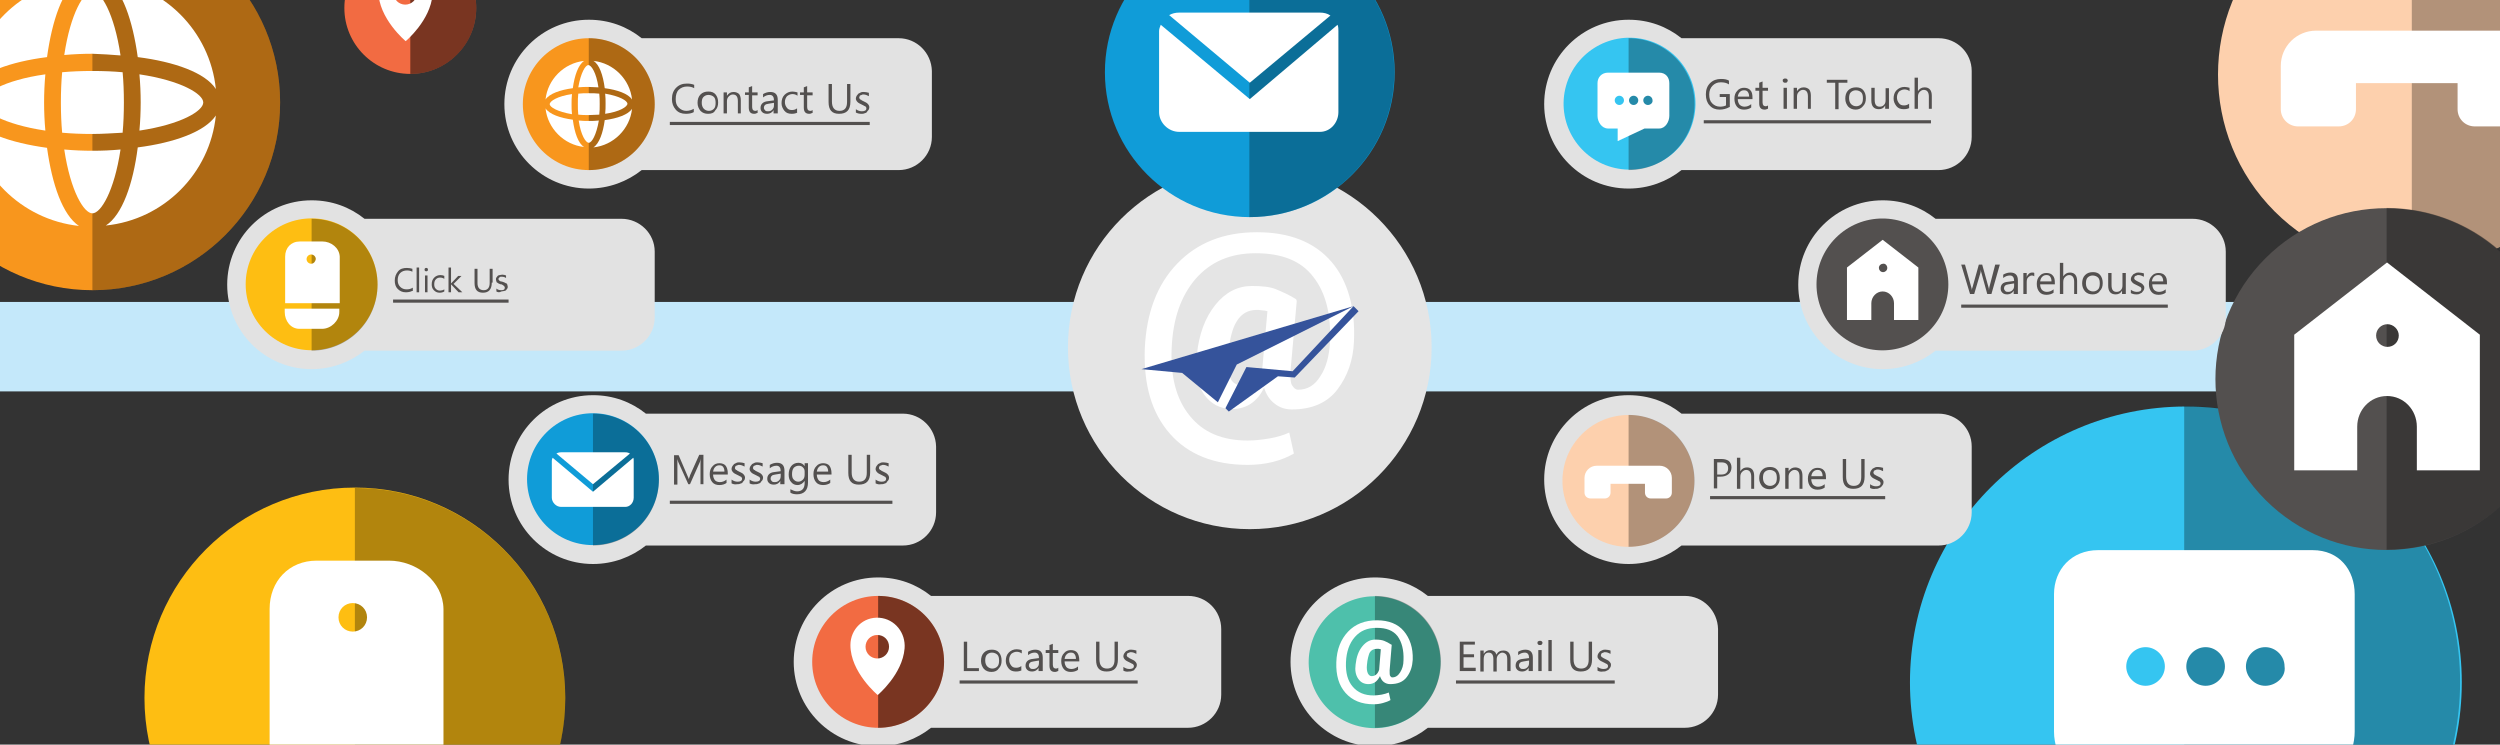
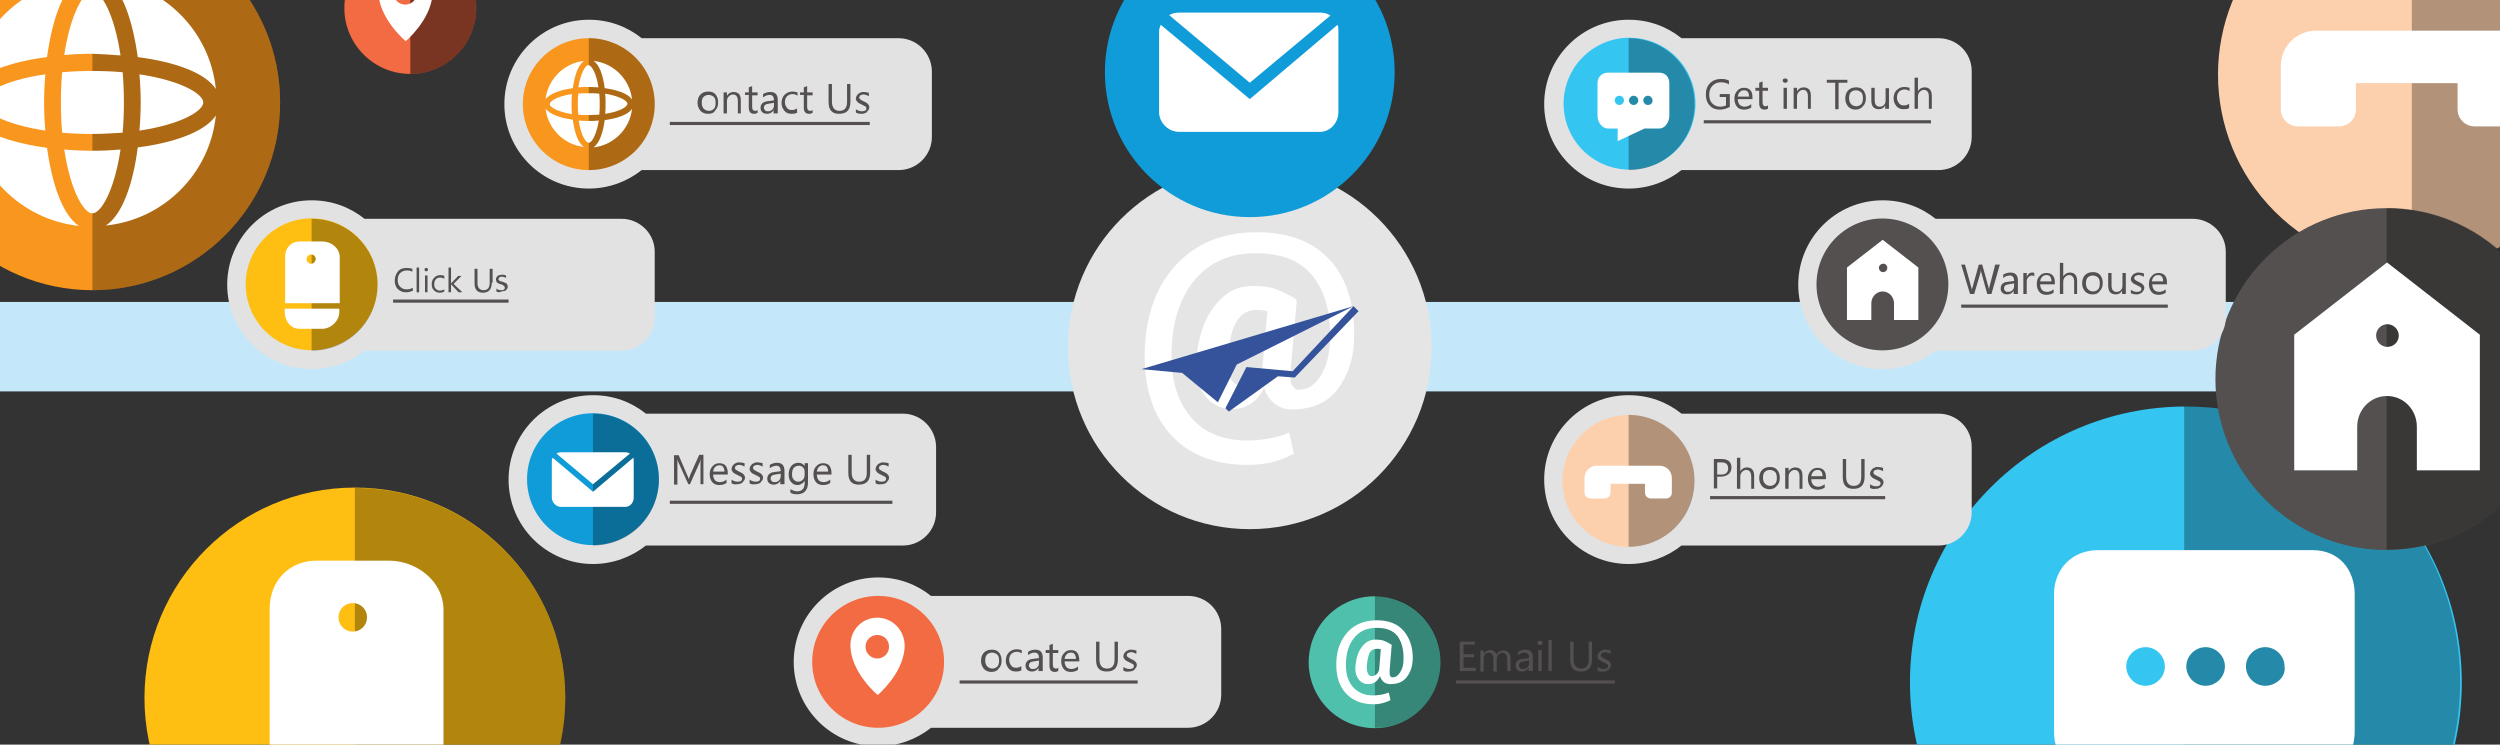
<svg xmlns="http://www.w3.org/2000/svg" version="1.1" id="Layer_1" x="0px" y="0px" viewBox="0 0 595.3 177.3" style="enable-background:new 0 0 595.3 177.3;" xml:space="preserve">
  <rect x="0" y="0" width="595.3" height="177.3" fill="#333333" stroke="none" />
  <style type="text/css">
	.st0{fill:#C4E8FA;}
	.st1{fill:#E5E5E5;}
	.st2{fill:#FFFFFF;}
	.st3{fill:#109CD8;}
	.st4{opacity:0.3;enable-background:new    ;}
	.st5{fill:#FEBE12;}
	.st6{fill:#FDD0AD;}
	.st7{fill:#F8961D;}
	.st8{fill:#35C5F1;}
	.st9{fill:#F26B42;}
	.st10{opacity:0.5;enable-background:new    ;}
	.st11{fill:#53504F;}
	.st12{fill:#35539B;}
	.st13{fill:#E2E2E2;}
	.st14{fill:none;stroke:#53504F;stroke-width:0.75;stroke-miterlimit:10;}
	.st15{fill:#4EC0AB;}
</style>
  <rect y="71.9" class="st0" width="597.3" height="21.3" />
  <g>
    <ellipse class="st1" cx="297.6" cy="82.7" rx="43.3" ry="43.3" />
    <path class="st2" d="M322.4,81.4c-0.2,4.4-1.5,8.1-3.9,11.3c-2.4,3.2-6.1,4.8-10.9,4.8c-1.6,0-3-0.5-4.1-1.4   c-1.2-0.9-2-2.2-2.5-3.8c-0.8,1.7-1.8,2.9-3.1,3.8c-1.2,0.8-2.7,1.3-4.4,1.3c-2.9,0-5.2-1.2-6.8-3.5c-1.6-2.3-2.2-5.5-1.7-9.4   c0.5-5,2-8.9,4.4-11.9s5.3-4.5,8.7-4.5c2.4,0,4.4,0.2,5.8,0.8s3.1,1.3,4.8,2.4l-0.1,0.2h0.2l-1.5,16.8c-0.1,1.7,0,2.9,0.4,3.5   s0.8,1,1.4,1c2.3,0,4-1.1,5.3-3.2c1.4-2.1,2.1-4.8,2.3-8c0.3-6.7-1-11.9-4-15.7c-2.9-3.8-7.5-5.6-13.7-5.6c-6,0-10.7,2-14.3,6.1   c-3.5,4.1-5.4,9.5-5.7,16.5c-0.3,6.8,1.1,12.2,4.3,16.1c3.2,4,7.8,5.9,13.8,5.9c1.7,0,3.4-0.2,5.2-0.5s3.4-0.8,4.7-1.4l1.1,5   c-1.4,0.8-3,1.5-5,2s-4.1,0.7-6,0.7c-8,0-14.2-2.5-18.5-7.4c-4.4-5-6.3-11.7-6-20.3c0.4-8.5,2.9-15.2,7.7-20.2s11.1-7.5,19-7.5   c7.7,0,13.7,2.3,17.8,7.1C320.8,66.7,322.8,73.2,322.4,81.4z M292.4,84.5c-0.2,2.4,0,4.2,0.5,5.4c0.5,1.2,1.4,1.8,2.6,1.8   c1.1,0,2-0.3,2.9-0.9c0.8-0.6,1.6-1.7,2.2-3.3l1.2-13.4c-0.5-0.1-0.8-0.2-1.3-0.2c-0.5-0.1-0.8-0.1-1.3-0.1c-2,0-3.6,0.9-4.7,2.7   C293.4,78.2,292.8,80.9,292.4,84.5z" />
  </g>
  <g>
    <ellipse class="st3" cx="297.6" cy="17.2" rx="34.5" ry="34.5" />
-     <path class="st4" d="M297.5-17.3c19,0,34.5,15.4,34.5,34.5c0,19-15.4,34.5-34.5,34.5" />
    <path class="st2" d="M297.6,23.6L276.4,5.9c-0.2,0.5-0.4,1-0.4,1.5v19.3c0,2.5,2.2,4.7,4.8,4.7h33.5c2.5,0,4.4-2.2,4.4-4.7V7.4   c0-0.5,0-1-0.2-1.5L297.6,23.6z" />
    <path class="st2" d="M297.6,19.7l19.2-16c-0.7-0.5-1.6-0.7-2.5-0.7h-33.5c-0.9,0-1.7,0.2-2.4,0.6L297.6,19.7z" />
  </g>
  <ellipse class="st5" cx="84.5" cy="166.2" rx="50.1" ry="50.1" />
  <path class="st4" d="M84.5,116.2c27.7,0,50.1,22.4,50.1,50.1s-22.4,50.1-50.1,50.1" />
  <path class="st2" d="M64.1,184.7v2.6c0,6.6,4.6,12.7,11.2,12.7h17.2c6.6,0,12.9-6,12.9-12.7v-2.6H64.1z" />
  <path class="st2" d="M92.6,133.5H75.4c-6.6,0-11.2,4.9-11.2,11.5v35.3h41.4V145C105.5,138.4,99.2,133.5,92.6,133.5z M84,150.4  c-1.9,0-3.4-1.5-3.4-3.4s1.5-3.4,3.4-3.4s3.4,1.5,3.4,3.4S85.9,150.4,84,150.4z" />
  <ellipse transform="matrix(0.707 -0.707 0.707 0.707 155.701 411.283)" class="st6" cx="574.3" cy="17.7" rx="46.1" ry="46.1" />
  <path class="st4" d="M574.3-28.4c25.5,0,46.1,20.6,46.1,46.1s-20.6,46.1-46.1,46.1" />
  <path class="st2" d="M543.1,26V15.7c0-4.7,3.8-8.4,8.4-8.4h44.2c4.7,0,8.4,3.8,8.4,8.4V26c0,2.3-1.8,4.1-4.1,4.1h-10.7  c-2.3,0-4.1-1.8-4.1-4.1v-6.2H561V26c0,2.3-1.8,4.1-4.1,4.1h-9.7C545,30.1,543.1,28.3,543.1,26z" />
  <g>
    <ellipse class="st7" cx="22" cy="24.4" rx="44.7" ry="44.7" />
    <path class="st4" d="M22-20.3c24.7,0,44.7,20,44.7,44.7S46.7,69.1,22,69.1" />
    <path class="st2" d="M11.2,13.6C12.4,4.9,14.9-2.5,18.8-5C5-3.6-6,7.4-7.4,21.2C-4.8,17.3,2.5,14.7,11.2,13.6z" />
    <path class="st2" d="M32.8,13.6c8.7,1.1,16.1,3.7,18.6,7.6C50,7.4,39-3.6,25.2-5C29.1-2.5,31.6,4.9,32.8,13.6z" />
    <path class="st2" d="M51.4,27.5c-2.6,3.9-10,6.5-18.6,7.6c-1.1,8.7-3.7,16.1-7.6,18.6C39,52.3,50,41.3,51.4,27.5z" />
    <path class="st2" d="M11.2,35.2c-8.7-1.2-16-3.7-18.6-7.7C-6,41.3,5,52.3,18.8,53.8C14.9,51.2,12.4,43.9,11.2,35.2z" />
    <path class="st2" d="M29.2,31.6c0.2-2.2,0.3-4.6,0.3-7.2s-0.1-5-0.3-7.2C27,17,24.6,16.9,22,16.9s-5,0.1-7.2,0.3   c-0.2,2.2-0.3,4.6-0.3,7.2s0.1,5,0.3,7.2c2.2,0.2,4.6,0.3,7.2,0.3C24.6,31.9,27,31.7,29.2,31.6z" />
    <path class="st2" d="M-4.4,24.4c0,2,5.2,5.2,15.2,6.7c-0.2-2.2-0.3-4.5-0.3-6.7s0.1-4.5,0.3-6.7C0.8,19.1-4.4,22.4-4.4,24.4z" />
    <path class="st2" d="M28.7,13.2C27.2,3.1,24-2.1,22-2.1s-5.2,5.2-6.7,15.2c2.2-0.2,4.5-0.3,6.7-0.3C24.3,12.9,26.5,13,28.7,13.2z" />
    <path class="st2" d="M22,35.9c-2.2,0-4.5-0.1-6.7-0.3c1.5,10,4.7,15.2,6.7,15.2s5.2-5.2,6.7-15.2C26.5,35.8,24.3,35.9,22,35.9z" />
    <path class="st2" d="M33.2,31.1c10-1.5,15.2-4.7,15.2-6.7s-5.2-5.2-15.2-6.7c0.2,2.2,0.3,4.5,0.3,6.7S33.4,28.9,33.2,31.1z" />
  </g>
  <g>
    <ellipse class="st8" cx="520.5" cy="162.5" rx="65.7" ry="65.7" />
    <path class="st4" d="M520.1,96.7c36.4,0,65.7,29.3,65.7,65.7s-29.3,65.7-65.7,65.7" />
    <path class="st2" d="M550.7,131h-51.1c-6.3,0-10.5,4.6-10.5,10.5v32.7c0,5.9,4.2,12.6,10.5,12.6h9.6v12.6l26.8-12.6h14.7   c6.3,0,10-7.1,10-12.6v-32.7C560.7,135.7,557,131,550.7,131z M510.9,163.3c-2.5,0-4.6-2.1-4.6-4.6s2.1-4.6,4.6-4.6   c2.5,0,4.6,2.1,4.6,4.6S513.4,163.3,510.9,163.3z M525.2,163.3c-2.5,0-4.6-2.1-4.6-4.6s2.1-4.6,4.6-4.6s4.6,2.1,4.6,4.6   S527.7,163.3,525.2,163.3z M539.4,163.3c-2.5,0-4.6-2.1-4.6-4.6s2.1-4.6,4.6-4.6s4.6,2.1,4.6,4.6   C544.4,161.2,541.9,163.3,539.4,163.3z" />
  </g>
  <ellipse class="st9" cx="97.7" cy="1.9" rx="15.7" ry="15.7" />
  <path class="st10" d="M97.7-13.8c8.7,0,15.7,7,15.7,15.7s-7,15.7-15.7,15.7" />
  <path class="st2" d="M97-8.6c-3.8-0.3-6.9,2.7-6.9,6.5c0,6.5,6.5,11.9,6.5,11.9s5.9-4.9,6.4-11.1C103.3-5,100.7-8.4,97-8.6z   M96.5,1.1c-1.5,0-2.8-1.2-2.8-2.8s1.2-2.8,2.8-2.8s2.8,1.2,2.8,2.8S98,1.1,96.5,1.1z" />
  <path class="st4" d="M448.3,54.4c8.7,0,15.7,7,15.7,15.7s-7,15.7-15.7,15.7" />
  <ellipse transform="matrix(0.707 -0.707 0.707 0.707 102.671 428.283)" class="st11" cx="568.3" cy="90.2" rx="40.7" ry="40.7" />
  <path class="st4" d="M568.3,49.5c22.5,0,40.7,18.2,40.7,40.7s-18.2,40.7-40.7,40.7" />
  <path class="st2" d="M546.3,79.7V112h15v-10.4c0-4,3.1-7.3,7.1-7.3s7.1,3.3,7.1,7.3V112h15V79.7l-22.1-17.2L546.3,79.7z M571.2,79.9  c0,1.5-1.2,2.7-2.7,2.7s-2.7-1.2-2.7-2.7s1.2-2.7,2.7-2.7C569.9,77.2,571.2,78.4,571.2,79.9z" />
  <g>
    <polygon class="st12" points="322.3,72.9 271.8,87.9 281.5,88.8 290,95.8 294.5,86.8  " />
    <polygon class="st12" points="322.3,72.9 307.8,88.4 296.8,87.4 291.8,97.2 292.6,98 304.3,89.6 308.3,89.9 323.5,74.1  " />
  </g>
  <g>
    <g>
      <path class="st13" d="M282.9,141.9h-61.2c-3.5-2.8-7.8-4.4-12.6-4.4c-11.1,0-20.1,9-20.1,20.1s9,20.1,20.1,20.1    c4.8,0,9.2-1.7,12.6-4.4h61.2c4.3,0,7.9-3.5,7.9-7.9v-15.6C290.8,145.4,287.3,141.9,282.9,141.9z" />
      <ellipse class="st9" cx="209.1" cy="157.6" rx="15.7" ry="15.7" />
-       <path class="st10" d="M209.1,141.9c8.7,0,15.7,7,15.7,15.7s-7,15.7-15.7,15.7" />
      <path class="st2" d="M209.4,147.1c-3.8-0.3-6.9,2.7-6.9,6.5c0,6.5,6.5,11.9,6.5,11.9s5.9-4.9,6.4-11.1    C215.7,150.7,213.1,147.4,209.4,147.1z M208.9,156.8c-1.5,0-2.8-1.2-2.8-2.8c0-1.5,1.2-2.8,2.8-2.8s2.8,1.2,2.8,2.8    S210.4,156.8,208.9,156.8z" />
    </g>
    <g>
      <line class="st14" x1="228.5" y1="162.4" x2="270.9" y2="162.4" />
      <g>
        <g>
-           <path class="st11" d="M233.1,159.8h-3.6v-7h0.8v6.3h2.8V159.8z" />
          <path class="st11" d="M236.1,160c-0.7,0-1.3-0.2-1.8-0.7c-0.4-0.5-0.7-1.1-0.7-1.9c0-0.8,0.2-1.5,0.7-2s1.1-0.7,1.9-0.7      c0.7,0,1.3,0.2,1.7,0.7s0.6,1.1,0.6,1.9c0,0.8-0.2,1.4-0.7,1.9C237.5,159.7,236.9,160,236.1,160z M236.2,155.4      c-0.5,0-0.9,0.2-1.2,0.5c-0.3,0.3-0.4,0.8-0.4,1.4c0,0.6,0.2,1.1,0.5,1.4s0.7,0.5,1.2,0.5c0.5,0,0.9-0.2,1.2-0.5      s0.4-0.8,0.4-1.4c0-0.6-0.1-1.1-0.4-1.4S236.7,155.4,236.2,155.4z" />
          <path class="st11" d="M243.3,159.6c-0.4,0.2-0.8,0.3-1.4,0.3c-0.7,0-1.3-0.2-1.7-0.7c-0.4-0.5-0.7-1.1-0.7-1.8      c0-0.8,0.2-1.5,0.7-2c0.5-0.5,1.1-0.8,1.9-0.8c0.4,0,0.8,0.1,1.2,0.2v0.8c-0.4-0.3-0.8-0.4-1.2-0.4c-0.5,0-0.9,0.2-1.3,0.5      c-0.3,0.4-0.5,0.8-0.5,1.4c0,0.6,0.2,1,0.5,1.4s0.7,0.5,1.2,0.5c0.4,0,0.8-0.1,1.2-0.4V159.6z" />
          <path class="st11" d="M248.1,159.8h-0.8v-0.8h0c-0.3,0.6-0.9,0.9-1.5,0.9c-0.5,0-0.9-0.1-1.2-0.4s-0.4-0.6-0.4-1      c0-0.9,0.6-1.5,1.7-1.6l1.5-0.2c0-0.8-0.3-1.3-1-1.3c-0.6,0-1.1,0.2-1.6,0.6v-0.8c0.5-0.3,1.1-0.5,1.7-0.5      c1.2,0,1.8,0.6,1.8,1.9V159.8z M247.3,157.3l-1.2,0.2c-0.4,0.1-0.7,0.1-0.8,0.3c-0.2,0.1-0.3,0.4-0.3,0.7c0,0.2,0.1,0.4,0.3,0.6      c0.2,0.2,0.4,0.2,0.7,0.2c0.4,0,0.7-0.1,1-0.4c0.3-0.3,0.4-0.6,0.4-1.1V157.3z" />
          <path class="st11" d="M251.9,159.8c-0.2,0.1-0.4,0.2-0.7,0.2c-0.9,0-1.3-0.5-1.3-1.5v-3H249v-0.7h0.9v-1.2l0.8-0.3v1.5h1.3v0.7      h-1.3v2.8c0,0.3,0.1,0.6,0.2,0.7s0.3,0.2,0.6,0.2c0.2,0,0.4-0.1,0.5-0.2V159.8z" />
          <path class="st11" d="M257,157.5h-3.5c0,0.6,0.2,1,0.4,1.3s0.7,0.5,1.2,0.5c0.6,0,1.1-0.2,1.6-0.6v0.8c-0.4,0.3-1,0.5-1.7,0.5      c-0.7,0-1.3-0.2-1.7-0.7c-0.4-0.5-0.6-1.1-0.6-1.9c0-0.8,0.2-1.4,0.7-1.9c0.4-0.5,1-0.7,1.6-0.7s1.2,0.2,1.5,0.6s0.5,1,0.5,1.8      V157.5z M256.2,156.9c0-0.5-0.1-0.8-0.3-1.1s-0.5-0.4-0.9-0.4c-0.4,0-0.7,0.1-1,0.4s-0.4,0.6-0.5,1.1H256.2z" />
          <path class="st11" d="M266.2,157c0,2-0.9,2.9-2.7,2.9c-1.7,0-2.5-0.9-2.5-2.8v-4.3h0.8v4.2c0,1.4,0.6,2.2,1.8,2.2      c1.2,0,1.8-0.7,1.8-2.1v-4.3h0.8V157z" />
          <path class="st11" d="M267.5,159.7v-0.9c0.4,0.3,0.9,0.5,1.4,0.5c0.7,0,1.1-0.2,1.1-0.7c0-0.1,0-0.2-0.1-0.3      c-0.1-0.1-0.1-0.2-0.2-0.2s-0.2-0.1-0.4-0.2c-0.1-0.1-0.3-0.1-0.4-0.2c-0.2-0.1-0.4-0.2-0.6-0.3c-0.2-0.1-0.3-0.2-0.4-0.3      c-0.1-0.1-0.2-0.2-0.3-0.4s-0.1-0.3-0.1-0.5c0-0.2,0.1-0.4,0.2-0.6c0.1-0.2,0.3-0.3,0.4-0.5c0.2-0.1,0.4-0.2,0.6-0.3      s0.5-0.1,0.7-0.1c0.4,0,0.8,0.1,1.2,0.2v0.8c-0.4-0.2-0.8-0.4-1.3-0.4c-0.1,0-0.3,0-0.4,0.1c-0.1,0-0.2,0.1-0.3,0.1      s-0.2,0.1-0.2,0.2c0,0.1-0.1,0.2-0.1,0.3c0,0.1,0,0.2,0.1,0.3s0.1,0.2,0.2,0.2s0.2,0.1,0.3,0.2s0.3,0.1,0.4,0.2      c0.2,0.1,0.4,0.2,0.6,0.3c0.2,0.1,0.3,0.2,0.4,0.3c0.1,0.1,0.2,0.2,0.3,0.4s0.1,0.3,0.1,0.5c0,0.2-0.1,0.5-0.2,0.6      s-0.3,0.3-0.4,0.5s-0.4,0.2-0.6,0.3s-0.5,0.1-0.7,0.1C268.3,160,267.9,159.9,267.5,159.7z" />
        </g>
      </g>
    </g>
  </g>
  <g>
    <g>
      <path class="st13" d="M148,52.1H86.8c-3.5-2.8-7.8-4.4-12.6-4.4c-11.1,0-20.1,9-20.1,20.1s9,20.1,20.1,20.1    c4.8,0,9.2-1.7,12.6-4.4H148c4.3,0,7.9-3.5,7.9-7.9V59.9C155.9,55.6,152.3,52.1,148,52.1z" />
      <ellipse class="st5" cx="74.2" cy="67.7" rx="15.7" ry="15.7" />
      <path class="st4" d="M74.2,52.1c8.7,0,15.7,7,15.7,15.7s-7,15.7-15.7,15.7" />
      <path class="st2" d="M67.8,73.5v0.8c0,2.1,1.4,4,3.5,4h5.4c2.1,0,4.1-1.9,4.1-4v-0.8H67.8z" />
      <path class="st2" d="M76.8,57.5h-5.4c-2.1,0-3.5,1.5-3.5,3.6v11.1h13V61.1C80.8,59,78.8,57.5,76.8,57.5z M74.1,62.8    c-0.6,0-1.1-0.5-1.1-1.1s0.5-1.1,1.1-1.1s1.1,0.5,1.1,1.1C75.1,62.3,74.7,62.8,74.1,62.8z" />
    </g>
    <g>
      <line class="st14" x1="93.6" y1="71.7" x2="121.1" y2="71.7" />
      <g>
        <path class="st11" d="M98.1,69.3c-0.4,0.2-0.9,0.3-1.5,0.3c-0.8,0-1.4-0.3-1.9-0.8s-0.7-1.2-0.7-2c0-0.9,0.3-1.6,0.8-2.2     s1.2-0.8,2.1-0.8c0.5,0,1,0.1,1.3,0.2v0.7c-0.4-0.2-0.8-0.3-1.3-0.3c-0.6,0-1.2,0.2-1.6,0.6s-0.6,1-0.6,1.7     c0,0.7,0.2,1.2,0.6,1.6s0.9,0.6,1.5,0.6c0.6,0,1-0.1,1.5-0.4V69.3z" />
        <path class="st11" d="M99.8,69.6h-0.6v-5.9h0.6V69.6z" />
        <path class="st11" d="M101.5,64.6c-0.1,0-0.2,0-0.3-0.1s-0.1-0.2-0.1-0.3s0-0.2,0.1-0.3s0.2-0.1,0.3-0.1c0.1,0,0.2,0,0.3,0.1     s0.1,0.2,0.1,0.3c0,0.1,0,0.2-0.1,0.3S101.6,64.6,101.5,64.6z M101.8,69.6h-0.6v-4h0.6V69.6z" />
        <path class="st11" d="M105.8,69.4c-0.3,0.2-0.7,0.3-1.1,0.3c-0.6,0-1-0.2-1.4-0.6s-0.5-0.9-0.5-1.4c0-0.7,0.2-1.2,0.6-1.6     s0.9-0.6,1.5-0.6c0.4,0,0.7,0.1,0.9,0.2v0.7c-0.3-0.2-0.6-0.3-1-0.3c-0.4,0-0.7,0.1-1,0.4s-0.4,0.7-0.4,1.2     c0,0.5,0.1,0.8,0.4,1.1s0.6,0.4,1,0.4c0.3,0,0.7-0.1,1-0.3V69.4z" />
        <path class="st11" d="M110.1,69.6h-0.9l-1.8-1.9h0v1.9h-0.6v-5.9h0.6v3.8h0l1.7-1.8h0.8l-1.9,1.9L110.1,69.6z" />
        <path class="st11" d="M117.1,67.3c0,1.6-0.7,2.4-2.1,2.4c-1.4,0-2-0.8-2-2.3V64h0.7v3.4c0,1.1,0.5,1.7,1.5,1.7     c0.9,0,1.4-0.6,1.4-1.7V64h0.7V67.3z" />
        <path class="st11" d="M118.2,69.4v-0.7c0.3,0.3,0.7,0.4,1.2,0.4c0.6,0,0.8-0.2,0.8-0.6c0-0.1,0-0.2-0.1-0.3s-0.1-0.1-0.2-0.2     s-0.2-0.1-0.3-0.2s-0.2-0.1-0.4-0.1c-0.2-0.1-0.3-0.1-0.5-0.2s-0.2-0.2-0.3-0.2s-0.2-0.2-0.2-0.3s-0.1-0.2-0.1-0.4     c0-0.2,0-0.4,0.1-0.5s0.2-0.3,0.3-0.4s0.3-0.2,0.5-0.2s0.4-0.1,0.6-0.1c0.3,0,0.7,0.1,0.9,0.2v0.6c-0.3-0.2-0.6-0.3-1-0.3     c-0.1,0-0.2,0-0.3,0s-0.2,0.1-0.2,0.1s-0.1,0.1-0.2,0.2s-0.1,0.1-0.1,0.2c0,0.1,0,0.2,0.1,0.3s0.1,0.1,0.2,0.2s0.2,0.1,0.3,0.1     s0.2,0.1,0.4,0.1c0.2,0.1,0.3,0.1,0.5,0.2s0.3,0.2,0.4,0.2s0.2,0.2,0.2,0.3s0.1,0.3,0.1,0.4c0,0.2,0,0.4-0.1,0.5     s-0.2,0.3-0.3,0.4s-0.3,0.2-0.5,0.2s-0.4,0.1-0.6,0.1C118.9,69.7,118.5,69.6,118.2,69.4z" />
      </g>
    </g>
  </g>
  <g>
    <g>
      <path class="st13" d="M214,9.1h-61.2c-3.5-2.8-7.8-4.4-12.6-4.4c-11.1,0-20.1,9-20.1,20.1s9,20.1,20.1,20.1    c4.8,0,9.2-1.7,12.6-4.4H214c4.3,0,7.9-3.5,7.9-7.9V16.9C221.8,12.6,218.3,9.1,214,9.1z" />
      <ellipse class="st7" cx="140.2" cy="24.8" rx="15.7" ry="15.7" />
      <path class="st4" d="M140.2,9.1c8.7,0,15.7,7,15.7,15.7s-7,15.7-15.7,15.7" />
      <path class="st2" d="M136.4,21c0.4-3,1.3-5.6,2.7-6.5c-4.8,0.5-8.7,4.4-9.2,9.2C130.8,22.3,133.4,21.4,136.4,21z" />
      <path class="st2" d="M144,21c3,0.4,5.6,1.3,6.5,2.7c-0.5-4.8-4.4-8.7-9.2-9.2C142.7,15.3,143.6,17.9,144,21z" />
      <path class="st2" d="M150.5,25.9c-0.9,1.4-3.5,2.3-6.5,2.7c-0.4,3-1.3,5.6-2.7,6.5C146.1,34.6,150,30.7,150.5,25.9z" />
      <path class="st2" d="M136.4,28.5c-3-0.4-5.6-1.3-6.5-2.7c0.5,4.8,4.4,8.7,9.2,9.2C137.7,34.2,136.8,31.6,136.4,28.5z" />
      <path class="st2" d="M142.7,27.3c0.1-0.8,0.1-1.6,0.1-2.5s0-1.7-0.1-2.5c-0.8-0.1-1.6-0.1-2.5-0.1s-1.7,0-2.5,0.1    c-0.1,0.8-0.1,1.6-0.1,2.5s0,1.7,0.1,2.5c0.8,0.1,1.6,0.1,2.5,0.1C141.1,27.4,141.9,27.3,142.7,27.3z" />
      <path class="st2" d="M130.9,24.8c0,0.7,1.8,1.8,5.3,2.4c-0.1-0.8-0.1-1.6-0.1-2.4s0-1.6,0.1-2.4C132.7,22.9,130.9,24.1,130.9,24.8    z" />
      <path class="st2" d="M142.5,20.8c-0.5-3.5-1.7-5.3-2.4-5.3s-1.8,1.8-2.4,5.3c0.8-0.1,1.6-0.1,2.4-0.1    C141,20.7,141.8,20.8,142.5,20.8z" />
      <path class="st2" d="M140.2,28.8c-0.8,0-1.6,0-2.4-0.1c0.5,3.5,1.7,5.3,2.4,5.3s1.8-1.8,2.4-5.3C141.8,28.8,141,28.8,140.2,28.8z" />
      <path class="st2" d="M144.1,27.1c3.5-0.5,5.3-1.7,5.3-2.4c0-0.7-1.8-1.8-5.3-2.4c0.1,0.8,0.1,1.6,0.1,2.4    C144.2,25.5,144.2,26.3,144.1,27.1z" />
    </g>
    <g>
      <line class="st14" x1="159.5" y1="29.4" x2="207.1" y2="29.4" />
      <g>
        <g>
-           <path class="st11" d="M165.2,26.7c-0.5,0.3-1.2,0.4-1.9,0.4c-1,0-1.8-0.3-2.4-1s-0.9-1.5-0.9-2.5c0-1.1,0.3-2,1-2.7s1.5-1,2.6-1      c0.7,0,1.2,0.1,1.7,0.3V21c-0.5-0.3-1.1-0.4-1.7-0.4c-0.8,0-1.5,0.3-2,0.8s-0.7,1.3-0.7,2.2c0,0.9,0.2,1.5,0.7,2      c0.5,0.5,1.1,0.8,1.8,0.8c0.7,0,1.3-0.2,1.8-0.5V26.7z" />
          <path class="st11" d="M168.6,27.1c-0.7,0-1.3-0.2-1.8-0.7c-0.4-0.5-0.7-1.1-0.7-1.9c0-0.8,0.2-1.5,0.7-2s1.1-0.7,1.9-0.7      c0.7,0,1.3,0.2,1.7,0.7s0.6,1.1,0.6,1.9c0,0.8-0.2,1.4-0.7,1.9C170,26.9,169.4,27.1,168.6,27.1z M168.7,22.6      c-0.5,0-0.9,0.2-1.2,0.5c-0.3,0.3-0.4,0.8-0.4,1.4c0,0.6,0.2,1.1,0.5,1.4s0.7,0.5,1.2,0.5c0.5,0,0.9-0.2,1.2-0.5      s0.4-0.8,0.4-1.4c0-0.6-0.1-1.1-0.4-1.4S169.2,22.6,168.7,22.6z" />
          <path class="st11" d="M176.5,27h-0.8v-2.9c0-1.1-0.4-1.6-1.2-1.6c-0.4,0-0.7,0.2-1,0.5c-0.3,0.3-0.4,0.7-0.4,1.1V27h-0.8v-5h0.8      v0.8h0c0.4-0.6,0.9-0.9,1.6-0.9c0.5,0,1,0.2,1.3,0.5c0.3,0.4,0.4,0.9,0.4,1.5V27z" />
          <path class="st11" d="M180.3,26.9c-0.2,0.1-0.4,0.2-0.7,0.2c-0.9,0-1.3-0.5-1.3-1.5v-3h-0.9V22h0.9v-1.2l0.8-0.3V22h1.3v0.7      h-1.3v2.8c0,0.3,0.1,0.6,0.2,0.7s0.3,0.2,0.6,0.2c0.2,0,0.4-0.1,0.5-0.2V26.9z" />
          <path class="st11" d="M185,27h-0.8v-0.8h0c-0.3,0.6-0.9,0.9-1.5,0.9c-0.5,0-0.9-0.1-1.2-0.4s-0.4-0.6-0.4-1      c0-0.9,0.6-1.5,1.7-1.6l1.5-0.2c0-0.8-0.3-1.3-1-1.3c-0.6,0-1.1,0.2-1.6,0.6v-0.8c0.5-0.3,1.1-0.5,1.7-0.5      c1.2,0,1.8,0.6,1.8,1.9V27z M184.2,24.5l-1.2,0.2c-0.4,0.1-0.7,0.1-0.8,0.3c-0.2,0.1-0.3,0.4-0.3,0.7c0,0.2,0.1,0.4,0.3,0.6      c0.2,0.2,0.4,0.2,0.7,0.2c0.4,0,0.7-0.1,1-0.4c0.3-0.3,0.4-0.6,0.4-1.1V24.5z" />
          <path class="st11" d="M189.9,26.8c-0.4,0.2-0.8,0.3-1.4,0.3c-0.7,0-1.3-0.2-1.7-0.7c-0.4-0.5-0.7-1.1-0.7-1.8      c0-0.8,0.2-1.5,0.7-2c0.5-0.5,1.1-0.8,1.9-0.8c0.4,0,0.8,0.1,1.2,0.2v0.8c-0.4-0.3-0.8-0.4-1.2-0.4c-0.5,0-0.9,0.2-1.3,0.5      c-0.3,0.4-0.5,0.8-0.5,1.4c0,0.6,0.2,1,0.5,1.4s0.7,0.5,1.2,0.5c0.4,0,0.8-0.1,1.2-0.4V26.8z" />
          <path class="st11" d="M193.4,26.9c-0.2,0.1-0.4,0.2-0.7,0.2c-0.9,0-1.3-0.5-1.3-1.5v-3h-0.9V22h0.9v-1.2l0.8-0.3V22h1.3v0.7      h-1.3v2.8c0,0.3,0.1,0.6,0.2,0.7s0.3,0.2,0.6,0.2c0.2,0,0.4-0.1,0.5-0.2V26.9z" />
          <path class="st11" d="M202.5,24.2c0,2-0.9,2.9-2.7,2.9c-1.7,0-2.5-0.9-2.5-2.8V20h0.8v4.2c0,1.4,0.6,2.2,1.8,2.2      c1.2,0,1.8-0.7,1.8-2.1V20h0.8V24.2z" />
          <path class="st11" d="M203.8,26.8V26c0.4,0.3,0.9,0.5,1.4,0.5c0.7,0,1.1-0.2,1.1-0.7c0-0.1,0-0.2-0.1-0.3      c-0.1-0.1-0.1-0.2-0.2-0.2s-0.2-0.1-0.4-0.2c-0.1-0.1-0.3-0.1-0.4-0.2c-0.2-0.1-0.4-0.2-0.6-0.3c-0.2-0.1-0.3-0.2-0.4-0.3      c-0.1-0.1-0.2-0.2-0.3-0.4s-0.1-0.3-0.1-0.5c0-0.2,0.1-0.4,0.2-0.6c0.1-0.2,0.3-0.3,0.4-0.5c0.2-0.1,0.4-0.2,0.6-0.3      s0.5-0.1,0.7-0.1c0.4,0,0.8,0.1,1.2,0.2v0.8c-0.4-0.2-0.8-0.4-1.3-0.4c-0.1,0-0.3,0-0.4,0.1c-0.1,0-0.2,0.1-0.3,0.1      s-0.2,0.1-0.2,0.2c0,0.1-0.1,0.2-0.1,0.3c0,0.1,0,0.2,0.1,0.3s0.1,0.2,0.2,0.2s0.2,0.1,0.3,0.2s0.3,0.1,0.4,0.2      c0.2,0.1,0.4,0.2,0.6,0.3c0.2,0.1,0.3,0.2,0.4,0.3c0.1,0.1,0.2,0.2,0.3,0.4s0.1,0.3,0.1,0.5c0,0.2-0.1,0.5-0.2,0.6      s-0.3,0.3-0.4,0.5s-0.4,0.2-0.6,0.3s-0.5,0.1-0.7,0.1C204.6,27.1,204.2,27,203.8,26.8z" />
        </g>
      </g>
    </g>
  </g>
  <g>
    <g>
      <g>
        <path class="st13" d="M461.6,98.5h-61.2c-3.5-2.8-7.8-4.4-12.6-4.4c-11.1,0-20.1,9-20.1,20.1s9,20.1,20.1,20.1     c4.8,0,9.2-1.7,12.6-4.4h61.2c4.3,0,7.9-3.5,7.9-7.9v-15.7C469.5,102,466,98.5,461.6,98.5z" />
        <ellipse transform="matrix(0.707 -0.707 0.707 0.707 32.623 307.742)" class="st6" cx="387.8" cy="114.5" rx="15.7" ry="15.7" />
        <path class="st4" d="M387.8,98.8c8.7,0,15.7,7,15.7,15.7s-7,15.7-15.7,15.7" />
      </g>
      <path class="st2" d="M377.3,117.3v-3.5c0-1.6,1.3-2.9,2.9-2.9h15c1.6,0,2.9,1.3,2.9,2.9v3.5c0,0.8-0.6,1.4-1.4,1.4h-3.6    c-0.8,0-1.4-0.6-1.4-1.4v-2.1h-8.2v2.1c0,0.8-0.6,1.4-1.4,1.4h-3.3C377.9,118.7,377.3,118.1,377.3,117.3z" />
    </g>
    <g>
      <line class="st14" x1="407.2" y1="118.5" x2="448.9" y2="118.5" />
      <g>
        <g>
          <path class="st11" d="M408.9,113.7v2.6h-0.8v-7h1.9c0.7,0,1.3,0.2,1.7,0.5c0.4,0.4,0.6,0.9,0.6,1.5s-0.2,1.2-0.7,1.6      c-0.5,0.4-1.1,0.6-1.9,0.6H408.9z M408.9,110.1v2.9h0.9c0.6,0,1-0.1,1.3-0.4c0.3-0.3,0.4-0.6,0.4-1.1c0-0.9-0.5-1.4-1.6-1.4      H408.9z" />
          <path class="st11" d="M417.8,116.4H417v-2.9c0-1-0.4-1.6-1.2-1.6c-0.4,0-0.7,0.2-1,0.5c-0.3,0.3-0.4,0.7-0.4,1.2v2.8h-0.8V109      h0.8v3.2h0c0.4-0.6,0.9-0.9,1.6-0.9c1.1,0,1.7,0.7,1.7,2V116.4z" />
          <path class="st11" d="M421.4,116.5c-0.7,0-1.3-0.2-1.8-0.7c-0.4-0.5-0.7-1.1-0.7-1.9c0-0.8,0.2-1.5,0.7-2s1.1-0.7,1.9-0.7      c0.7,0,1.3,0.2,1.7,0.7c0.4,0.5,0.6,1.1,0.6,1.9c0,0.8-0.2,1.4-0.7,1.9C422.7,116.2,422.1,116.5,421.4,116.5z M421.4,111.9      c-0.5,0-0.9,0.2-1.2,0.5c-0.3,0.3-0.4,0.8-0.4,1.4c0,0.6,0.2,1.1,0.5,1.4s0.7,0.5,1.2,0.5c0.5,0,0.9-0.2,1.2-0.5      s0.4-0.8,0.4-1.4c0-0.6-0.1-1.1-0.4-1.4S421.9,111.9,421.4,111.9z" />
          <path class="st11" d="M429.3,116.4h-0.8v-2.9c0-1.1-0.4-1.6-1.2-1.6c-0.4,0-0.7,0.2-1,0.5c-0.3,0.3-0.4,0.7-0.4,1.1v2.9h-0.8v-5      h0.8v0.8h0c0.4-0.6,0.9-0.9,1.6-0.9c0.5,0,1,0.2,1.3,0.5c0.3,0.4,0.4,0.9,0.4,1.5V116.4z" />
          <path class="st11" d="M434.8,114.1h-3.5c0,0.6,0.2,1,0.4,1.3c0.3,0.3,0.7,0.5,1.2,0.5c0.6,0,1.1-0.2,1.6-0.6v0.8      c-0.4,0.3-1,0.5-1.7,0.5c-0.7,0-1.3-0.2-1.7-0.7c-0.4-0.5-0.6-1.1-0.6-1.9c0-0.8,0.2-1.4,0.7-1.9c0.4-0.5,1-0.7,1.6-0.7      s1.2,0.2,1.5,0.6c0.4,0.4,0.5,1,0.5,1.8V114.1z M434,113.4c0-0.5-0.1-0.8-0.3-1.1s-0.5-0.4-0.9-0.4c-0.4,0-0.7,0.1-1,0.4      s-0.4,0.6-0.5,1.1H434z" />
          <path class="st11" d="M444,113.5c0,2-0.9,2.9-2.7,2.9c-1.7,0-2.5-0.9-2.5-2.8v-4.3h0.8v4.2c0,1.4,0.6,2.2,1.8,2.2      c1.2,0,1.8-0.7,1.8-2.1v-4.3h0.8V113.5z" />
          <path class="st11" d="M445.3,116.2v-0.9c0.4,0.3,0.9,0.5,1.4,0.5c0.7,0,1.1-0.2,1.1-0.7c0-0.1,0-0.2-0.1-0.3      c-0.1-0.1-0.1-0.2-0.2-0.2s-0.2-0.1-0.4-0.2c-0.1-0.1-0.3-0.1-0.4-0.2c-0.2-0.1-0.4-0.2-0.6-0.3c-0.2-0.1-0.3-0.2-0.4-0.3      c-0.1-0.1-0.2-0.2-0.3-0.4c-0.1-0.1-0.1-0.3-0.1-0.5c0-0.2,0.1-0.4,0.2-0.6c0.1-0.2,0.3-0.3,0.4-0.5c0.2-0.1,0.4-0.2,0.6-0.3      s0.5-0.1,0.7-0.1c0.4,0,0.8,0.1,1.2,0.2v0.8c-0.4-0.2-0.8-0.4-1.3-0.4c-0.1,0-0.3,0-0.4,0.1c-0.1,0-0.2,0.1-0.3,0.1      c-0.1,0.1-0.2,0.1-0.2,0.2c0,0.1-0.1,0.2-0.1,0.3c0,0.1,0,0.2,0.1,0.3c0,0.1,0.1,0.2,0.2,0.2c0.1,0.1,0.2,0.1,0.3,0.2      c0.1,0.1,0.3,0.1,0.4,0.2c0.2,0.1,0.4,0.2,0.6,0.3c0.2,0.1,0.3,0.2,0.4,0.3c0.1,0.1,0.2,0.2,0.3,0.4c0.1,0.1,0.1,0.3,0.1,0.5      c0,0.2-0.1,0.5-0.2,0.6c-0.1,0.2-0.3,0.3-0.4,0.5c-0.2,0.1-0.4,0.2-0.6,0.3c-0.2,0.1-0.5,0.1-0.7,0.1      C446.1,116.5,445.7,116.4,445.3,116.2z" />
        </g>
      </g>
    </g>
  </g>
  <g>
    <g>
-       <path class="st13" d="M401.2,141.9H340c-3.5-2.8-7.8-4.4-12.6-4.4c-11.1,0-20.1,9-20.1,20.1s9,20.1,20.1,20.1    c4.8,0,9.2-1.7,12.6-4.4h61.2c4.3,0,7.9-3.5,7.9-7.9v-15.6C409,145.4,405.5,141.9,401.2,141.9z" />
      <ellipse transform="matrix(0.234 -0.972 0.972 0.234 97.425 439.016)" class="st15" cx="327.4" cy="157.7" rx="15.7" ry="15.7" />
      <path class="st4" d="M327.4,141.9c8.7,0,15.7,7,15.7,15.7s-7,15.7-15.7,15.7" />
      <path class="st2" d="M336.4,157.1c-0.1,1.6-0.5,2.9-1.4,4.1c-0.9,1.2-2.2,1.7-4,1.7c-0.6,0-1.1-0.2-1.5-0.5s-0.7-0.8-0.9-1.4    c-0.3,0.6-0.7,1.1-1.1,1.4c-0.4,0.3-1,0.5-1.6,0.5c-1.1,0-1.9-0.4-2.5-1.3c-0.6-0.9-0.8-2-0.6-3.4c0.2-1.8,0.7-3.2,1.6-4.3    s1.9-1.6,3.1-1.6c0.9,0,1.6,0.1,2.1,0.3s1.1,0.5,1.7,0.9l0,0h0.1l-0.5,6.1c0,0.6,0,1.1,0.1,1.3s0.3,0.4,0.5,0.4    c0.8,0,1.4-0.4,1.9-1.2s0.8-1.7,0.8-2.9c0.1-2.4-0.4-4.3-1.4-5.7c-1.1-1.4-2.7-2-5-2c-2.2,0-3.9,0.7-5.2,2.2c-1.3,1.5-2,3.5-2.1,6    s0.4,4.4,1.6,5.8c1.2,1.4,2.8,2.1,5,2.1c0.6,0,1.2-0.1,1.9-0.2c0.6-0.1,1.2-0.3,1.7-0.5l0.4,1.8c-0.5,0.3-1.1,0.5-1.8,0.7    c-0.7,0.2-1.5,0.3-2.2,0.3c-2.9,0-5.1-0.9-6.7-2.7s-2.3-4.2-2.2-7.3c0.1-3.1,1.1-5.5,2.8-7.3c1.7-1.8,4-2.7,6.9-2.7    c2.8,0,5,0.9,6.4,2.6S336.5,154.2,336.4,157.1z M325.5,158.3c-0.1,0.9,0,1.5,0.2,2c0.2,0.4,0.5,0.7,0.9,0.7s0.7-0.1,1-0.3    s0.6-0.6,0.8-1.2l0.4-4.9c-0.2,0-0.3-0.1-0.5-0.1s-0.3,0-0.5,0c-0.7,0-1.3,0.3-1.7,1C325.9,156,325.6,157,325.5,158.3z" />
    </g>
    <g>
      <line class="st14" x1="346.7" y1="162.4" x2="384.5" y2="162.4" />
      <g>
        <path class="st11" d="M351.3,159.8h-3.7v-7h3.6v0.7h-2.7v2.3h2.5v0.7h-2.5v2.5h2.9V159.8z" />
        <path class="st11" d="M359.7,159.8h-0.8V157c0-0.6-0.1-1-0.3-1.2s-0.5-0.4-0.9-0.4c-0.3,0-0.6,0.2-0.9,0.5s-0.4,0.7-0.4,1.1v2.9     h-0.8v-3c0-1-0.4-1.5-1.1-1.5c-0.4,0-0.6,0.1-0.9,0.4c-0.2,0.3-0.3,0.7-0.3,1.2v2.9h-0.8v-5h0.8v0.8h0c0.4-0.6,0.9-0.9,1.6-0.9     c0.3,0,0.6,0.1,0.9,0.3c0.3,0.2,0.4,0.4,0.5,0.8c0.4-0.7,0.9-1,1.7-1c1.1,0,1.7,0.7,1.7,2V159.8z" />
        <path class="st11" d="M364.8,159.8H364v-0.8h0c-0.3,0.6-0.9,0.9-1.5,0.9c-0.5,0-0.9-0.1-1.2-0.4c-0.3-0.3-0.4-0.6-0.4-1     c0-0.9,0.5-1.5,1.7-1.6l1.5-0.2c0-0.8-0.3-1.3-1-1.3c-0.6,0-1.1,0.2-1.6,0.6v-0.8c0.5-0.3,1.1-0.5,1.7-0.5c1.2,0,1.8,0.6,1.8,1.9     V159.8z M364,157.3l-1.2,0.2c-0.4,0.1-0.7,0.1-0.8,0.3c-0.2,0.1-0.3,0.4-0.3,0.7c0,0.2,0.1,0.4,0.3,0.6c0.2,0.2,0.4,0.2,0.7,0.2     c0.4,0,0.7-0.1,1-0.4c0.3-0.3,0.4-0.6,0.4-1.1V157.3z" />
        <path class="st11" d="M366.7,153.6c-0.1,0-0.3,0-0.4-0.1c-0.1-0.1-0.2-0.2-0.2-0.4s0-0.3,0.2-0.4c0.1-0.1,0.2-0.1,0.4-0.1     c0.1,0,0.3,0,0.4,0.1c0.1,0.1,0.2,0.2,0.2,0.4c0,0.1-0.1,0.3-0.2,0.4S366.8,153.6,366.7,153.6z M367.1,159.8h-0.8v-5h0.8V159.8z" />
        <path class="st11" d="M369.5,159.8h-0.8v-7.4h0.8V159.8z" />
        <path class="st11" d="M379.1,157c0,2-0.9,2.9-2.7,2.9c-1.7,0-2.5-0.9-2.5-2.8v-4.3h0.8v4.2c0,1.4,0.6,2.2,1.8,2.2     c1.2,0,1.8-0.7,1.8-2.1v-4.3h0.8V157z" />
        <path class="st11" d="M380.4,159.7v-0.9c0.4,0.3,0.9,0.5,1.4,0.5c0.7,0,1.1-0.2,1.1-0.7c0-0.1,0-0.2-0.1-0.3     c-0.1-0.1-0.1-0.2-0.2-0.2s-0.2-0.1-0.4-0.2c-0.1-0.1-0.3-0.1-0.4-0.2c-0.2-0.1-0.4-0.2-0.6-0.3c-0.2-0.1-0.3-0.2-0.4-0.3     c-0.1-0.1-0.2-0.2-0.3-0.4c-0.1-0.1-0.1-0.3-0.1-0.5c0-0.2,0.1-0.4,0.2-0.6c0.1-0.2,0.3-0.3,0.4-0.5c0.2-0.1,0.4-0.2,0.6-0.3     s0.5-0.1,0.7-0.1c0.4,0,0.8,0.1,1.2,0.2v0.8c-0.4-0.2-0.8-0.4-1.3-0.4c-0.2,0-0.3,0-0.4,0.1c-0.1,0-0.2,0.1-0.3,0.1     c-0.1,0.1-0.2,0.1-0.2,0.2c0,0.1-0.1,0.2-0.1,0.3c0,0.1,0,0.2,0.1,0.3c0,0.1,0.1,0.2,0.2,0.2c0.1,0.1,0.2,0.1,0.3,0.2     c0.1,0.1,0.3,0.1,0.4,0.2c0.2,0.1,0.4,0.2,0.6,0.3c0.2,0.1,0.3,0.2,0.4,0.3c0.1,0.1,0.2,0.2,0.3,0.4c0.1,0.1,0.1,0.3,0.1,0.5     c0,0.2-0.1,0.5-0.2,0.6c-0.1,0.2-0.3,0.3-0.4,0.5c-0.2,0.1-0.4,0.2-0.6,0.3c-0.2,0.1-0.5,0.1-0.7,0.1     C381.2,160,380.8,159.9,380.4,159.7z" />
      </g>
    </g>
  </g>
  <g>
    <g>
      <g>
        <path class="st13" d="M215,98.5h-61.2c-3.5-2.8-7.8-4.4-12.6-4.4c-11.1,0-20.1,9-20.1,20.1s9,20.1,20.1,20.1     c4.8,0,9.2-1.7,12.6-4.4H215c4.3,0,7.9-3.5,7.9-7.9v-15.7C222.8,102,219.3,98.5,215,98.5z" />
        <ellipse class="st3" cx="141.2" cy="114.1" rx="15.7" ry="15.7" />
        <path class="st4" d="M141.2,98.5c8.7,0,15.7,7,15.7,15.7s-7,15.7-15.7,15.7" />
        <path class="st2" d="M141.2,117.1l-9.6-8.1c-0.1,0.2-0.2,0.4-0.2,0.7v8.8c0,1.1,1,2.2,2.2,2.2h15.3c1.1,0,2-1,2-2.2v-8.8     c0-0.2,0-0.5-0.1-0.7L141.2,117.1z" />
      </g>
      <path class="st2" d="M141.2,115.3l8.8-7.3c-0.3-0.2-0.7-0.3-1.1-0.3h-15.3c-0.4,0-0.8,0.1-1.1,0.3L141.2,115.3z" />
    </g>
    <g>
      <line class="st14" x1="159.5" y1="119.6" x2="212.5" y2="119.6" />
      <g>
        <g>
          <path class="st11" d="M167.6,115.3h-0.8v-4.7c0-0.4,0-0.8,0.1-1.4h0c-0.1,0.3-0.1,0.5-0.2,0.7l-2.4,5.4h-0.4l-2.4-5.3      c-0.1-0.2-0.1-0.4-0.2-0.7h0c0,0.3,0,0.7,0,1.4v4.7h-0.8v-7h1.1l2.1,4.9c0.2,0.4,0.3,0.7,0.3,0.8h0c0.1-0.4,0.3-0.7,0.3-0.9      l2.2-4.9h1V115.3z" />
          <path class="st11" d="M173.3,113h-3.5c0,0.6,0.2,1,0.4,1.3s0.7,0.5,1.2,0.5c0.6,0,1.1-0.2,1.6-0.6v0.8c-0.4,0.3-1,0.5-1.7,0.5      c-0.7,0-1.3-0.2-1.7-0.7c-0.4-0.5-0.6-1.1-0.6-1.9c0-0.8,0.2-1.4,0.7-1.9c0.4-0.5,1-0.7,1.6-0.7s1.2,0.2,1.5,0.6s0.5,1,0.5,1.8      V113z M172.5,112.3c0-0.5-0.1-0.8-0.3-1.1s-0.5-0.4-0.9-0.4c-0.4,0-0.7,0.1-1,0.4s-0.4,0.6-0.5,1.1H172.5z" />
          <path class="st11" d="M174.2,115.1v-0.9c0.4,0.3,0.9,0.5,1.4,0.5c0.7,0,1.1-0.2,1.1-0.7c0-0.1,0-0.2-0.1-0.3      c-0.1-0.1-0.1-0.2-0.2-0.2s-0.2-0.1-0.4-0.2c-0.1-0.1-0.3-0.1-0.4-0.2c-0.2-0.1-0.4-0.2-0.6-0.3c-0.2-0.1-0.3-0.2-0.4-0.3      c-0.1-0.1-0.2-0.2-0.3-0.4s-0.1-0.3-0.1-0.5c0-0.2,0.1-0.4,0.2-0.6c0.1-0.2,0.3-0.3,0.4-0.5c0.2-0.1,0.4-0.2,0.6-0.3      s0.5-0.1,0.7-0.1c0.4,0,0.8,0.1,1.2,0.2v0.8c-0.4-0.2-0.8-0.4-1.3-0.4c-0.1,0-0.3,0-0.4,0.1c-0.1,0-0.2,0.1-0.3,0.1      s-0.2,0.1-0.2,0.2c0,0.1-0.1,0.2-0.1,0.3c0,0.1,0,0.2,0.1,0.3s0.1,0.2,0.2,0.2s0.2,0.1,0.3,0.2s0.3,0.1,0.4,0.2      c0.2,0.1,0.4,0.2,0.6,0.3c0.2,0.1,0.3,0.2,0.4,0.3c0.1,0.1,0.2,0.2,0.3,0.4s0.1,0.3,0.1,0.5c0,0.2-0.1,0.5-0.2,0.6      s-0.3,0.3-0.4,0.5s-0.4,0.2-0.6,0.3s-0.5,0.1-0.7,0.1C175,115.4,174.6,115.3,174.2,115.1z" />
          <path class="st11" d="M178.5,115.1v-0.9c0.4,0.3,0.9,0.5,1.4,0.5c0.7,0,1.1-0.2,1.1-0.7c0-0.1,0-0.2-0.1-0.3      c-0.1-0.1-0.1-0.2-0.2-0.2s-0.2-0.1-0.4-0.2c-0.1-0.1-0.3-0.1-0.4-0.2c-0.2-0.1-0.4-0.2-0.6-0.3c-0.2-0.1-0.3-0.2-0.4-0.3      c-0.1-0.1-0.2-0.2-0.3-0.4s-0.1-0.3-0.1-0.5c0-0.2,0.1-0.4,0.2-0.6c0.1-0.2,0.3-0.3,0.4-0.5c0.2-0.1,0.4-0.2,0.6-0.3      s0.5-0.1,0.7-0.1c0.4,0,0.8,0.1,1.2,0.2v0.8c-0.4-0.2-0.8-0.4-1.3-0.4c-0.1,0-0.3,0-0.4,0.1c-0.1,0-0.2,0.1-0.3,0.1      s-0.2,0.1-0.2,0.2c0,0.1-0.1,0.2-0.1,0.3c0,0.1,0,0.2,0.1,0.3s0.1,0.2,0.2,0.2s0.2,0.1,0.3,0.2s0.3,0.1,0.4,0.2      c0.2,0.1,0.4,0.2,0.6,0.3c0.2,0.1,0.3,0.2,0.4,0.3c0.1,0.1,0.2,0.2,0.3,0.4s0.1,0.3,0.1,0.5c0,0.2-0.1,0.5-0.2,0.6      s-0.3,0.3-0.4,0.5s-0.4,0.2-0.6,0.3s-0.5,0.1-0.7,0.1C179.3,115.4,178.8,115.3,178.5,115.1z" />
          <path class="st11" d="M186.6,115.3h-0.8v-0.8h0c-0.3,0.6-0.9,0.9-1.5,0.9c-0.5,0-0.9-0.1-1.2-0.4s-0.4-0.6-0.4-1      c0-0.9,0.6-1.5,1.7-1.6l1.5-0.2c0-0.8-0.3-1.3-1-1.3c-0.6,0-1.1,0.2-1.6,0.6v-0.8c0.5-0.3,1.1-0.5,1.7-0.5      c1.2,0,1.8,0.6,1.8,1.9V115.3z M185.8,112.8l-1.2,0.2c-0.4,0.1-0.7,0.1-0.8,0.3c-0.2,0.1-0.3,0.4-0.3,0.7c0,0.2,0.1,0.4,0.3,0.6      c0.2,0.2,0.4,0.2,0.7,0.2c0.4,0,0.7-0.1,1-0.4c0.3-0.3,0.4-0.6,0.4-1.1V112.8z" />
          <path class="st11" d="M192.4,114.9c0,1.8-0.9,2.8-2.6,2.8c-0.6,0-1.2-0.1-1.6-0.4v-0.8c0.6,0.3,1.1,0.5,1.6,0.5      c1.2,0,1.8-0.7,1.8-2v-0.5h0c-0.4,0.6-1,1-1.7,1c-0.6,0-1.1-0.2-1.5-0.7c-0.4-0.4-0.6-1-0.6-1.8c0-0.8,0.2-1.5,0.6-2      s1-0.8,1.7-0.8c0.7,0,1.2,0.3,1.5,0.8h0v-0.7h0.8V114.9z M191.6,113v-0.7c0-0.4-0.1-0.7-0.4-1s-0.6-0.4-1-0.4      c-0.5,0-0.9,0.2-1.2,0.5c-0.3,0.4-0.4,0.9-0.4,1.5c0,0.6,0.1,1,0.4,1.3c0.3,0.3,0.6,0.5,1.1,0.5c0.4,0,0.8-0.2,1.1-0.5      S191.6,113.5,191.6,113z" />
          <path class="st11" d="M198,113h-3.5c0,0.6,0.2,1,0.4,1.3s0.7,0.5,1.2,0.5c0.6,0,1.1-0.2,1.6-0.6v0.8c-0.4,0.3-1,0.5-1.7,0.5      c-0.7,0-1.3-0.2-1.7-0.7c-0.4-0.5-0.6-1.1-0.6-1.9c0-0.8,0.2-1.4,0.7-1.9c0.4-0.5,1-0.7,1.6-0.7s1.2,0.2,1.5,0.6s0.5,1,0.5,1.8      V113z M197.2,112.3c0-0.5-0.1-0.8-0.3-1.1s-0.5-0.4-0.9-0.4c-0.4,0-0.7,0.1-1,0.4s-0.4,0.6-0.5,1.1H197.2z" />
          <path class="st11" d="M207.2,112.5c0,2-0.9,2.9-2.7,2.9c-1.7,0-2.5-0.9-2.5-2.8v-4.3h0.8v4.2c0,1.4,0.6,2.2,1.8,2.2      c1.2,0,1.8-0.7,1.8-2.1v-4.3h0.8V112.5z" />
          <path class="st11" d="M208.5,115.1v-0.9c0.4,0.3,0.9,0.5,1.4,0.5c0.7,0,1.1-0.2,1.1-0.7c0-0.1,0-0.2-0.1-0.3      c-0.1-0.1-0.1-0.2-0.2-0.2s-0.2-0.1-0.4-0.2c-0.1-0.1-0.3-0.1-0.4-0.2c-0.2-0.1-0.4-0.2-0.6-0.3c-0.2-0.1-0.3-0.2-0.4-0.3      c-0.1-0.1-0.2-0.2-0.3-0.4s-0.1-0.3-0.1-0.5c0-0.2,0.1-0.4,0.2-0.6c0.1-0.2,0.3-0.3,0.4-0.5c0.2-0.1,0.4-0.2,0.6-0.3      s0.5-0.1,0.7-0.1c0.4,0,0.8,0.1,1.2,0.2v0.8c-0.4-0.2-0.8-0.4-1.3-0.4c-0.1,0-0.3,0-0.4,0.1c-0.1,0-0.2,0.1-0.3,0.1      s-0.2,0.1-0.2,0.2c0,0.1-0.1,0.2-0.1,0.3c0,0.1,0,0.2,0.1,0.3s0.1,0.2,0.2,0.2s0.2,0.1,0.3,0.2s0.3,0.1,0.4,0.2      c0.2,0.1,0.4,0.2,0.6,0.3c0.2,0.1,0.3,0.2,0.4,0.3c0.1,0.1,0.2,0.2,0.3,0.4s0.1,0.3,0.1,0.5c0,0.2-0.1,0.5-0.2,0.6      s-0.3,0.3-0.4,0.5s-0.4,0.2-0.6,0.3s-0.5,0.1-0.7,0.1C209.3,115.4,208.9,115.3,208.5,115.1z" />
        </g>
      </g>
    </g>
  </g>
  <g>
    <g>
      <path class="st13" d="M522.1,52.1h-61.2c-3.5-2.8-7.8-4.4-12.6-4.4c-11.1,0-20.1,9-20.1,20.1s9,20.1,20.1,20.1    c4.8,0,9.2-1.7,12.6-4.4h61.2c4.3,0,7.9-3.5,7.9-7.9V59.9C530,55.6,526.4,52.1,522.1,52.1z" />
      <ellipse transform="matrix(0.707 -0.707 0.707 0.707 83.431 336.812)" class="st11" cx="448.3" cy="67.7" rx="15.7" ry="15.7" />
      <path class="st2" d="M439.8,63.7v12.5h5.8v-4c0-1.5,1.2-2.8,2.7-2.8s2.7,1.3,2.7,2.8v4h5.8V63.7l-8.5-6.6L439.8,63.7z M449.4,63.8    c0,0.6-0.5,1-1,1c-0.6,0-1-0.5-1-1c0-0.6,0.5-1,1-1C448.9,62.7,449.4,63.2,449.4,63.8z" />
    </g>
    <g>
      <line class="st14" x1="467" y1="72.9" x2="516.2" y2="72.9" />
      <g>
        <g>
          <path class="st11" d="M476.2,63l-2,7h-1l-1.4-5.1c-0.1-0.2-0.1-0.5-0.1-0.7h0c0,0.2-0.1,0.5-0.1,0.7l-1.5,5.1h-1l-2.1-7h0.9      l1.5,5.4c0.1,0.2,0.1,0.5,0.1,0.7h0c0-0.2,0.1-0.4,0.2-0.7l1.5-5.4h0.8l1.5,5.4c0.1,0.2,0.1,0.4,0.1,0.7h0      c0-0.2,0.1-0.4,0.1-0.7l1.4-5.4H476.2z" />
          <path class="st11" d="M480.3,70h-0.8v-0.8h0c-0.3,0.6-0.9,0.9-1.5,0.9c-0.5,0-0.9-0.1-1.2-0.4c-0.3-0.3-0.4-0.6-0.4-1      c0-0.9,0.5-1.5,1.7-1.6l1.5-0.2c0-0.8-0.3-1.3-1-1.3c-0.6,0-1.1,0.2-1.6,0.6v-0.8c0.5-0.3,1.1-0.5,1.7-0.5      c1.2,0,1.8,0.6,1.8,1.9V70z M479.5,67.5l-1.2,0.2c-0.4,0.1-0.7,0.1-0.8,0.3c-0.2,0.1-0.3,0.4-0.3,0.7c0,0.2,0.1,0.4,0.3,0.6      c0.2,0.2,0.4,0.2,0.7,0.2c0.4,0,0.7-0.1,1-0.4c0.3-0.3,0.4-0.6,0.4-1.1V67.5z" />
          <path class="st11" d="M484.4,65.8c-0.1-0.1-0.3-0.2-0.6-0.2c-0.3,0-0.6,0.2-0.9,0.5s-0.3,0.8-0.3,1.3V70h-0.8v-5h0.8v1h0      c0.1-0.4,0.3-0.6,0.5-0.8c0.2-0.2,0.5-0.3,0.8-0.3c0.2,0,0.4,0,0.5,0.1V65.8z" />
          <path class="st11" d="M489.3,67.7h-3.5c0,0.6,0.2,1,0.4,1.3c0.3,0.3,0.7,0.5,1.2,0.5c0.6,0,1.1-0.2,1.6-0.6v0.8      c-0.4,0.3-1,0.5-1.7,0.5c-0.7,0-1.3-0.2-1.7-0.7c-0.4-0.5-0.6-1.1-0.6-1.9c0-0.8,0.2-1.4,0.7-1.9c0.4-0.5,1-0.7,1.6-0.7      s1.2,0.2,1.5,0.6c0.4,0.4,0.5,1,0.5,1.8V67.7z M488.5,67c0-0.5-0.1-0.8-0.3-1.1s-0.5-0.4-0.9-0.4c-0.4,0-0.7,0.1-1,0.4      s-0.4,0.6-0.5,1.1H488.5z" />
          <path class="st11" d="M494.7,70h-0.8v-2.9c0-1-0.4-1.6-1.2-1.6c-0.4,0-0.7,0.2-1,0.5c-0.3,0.3-0.4,0.7-0.4,1.2V70h-0.8v-7.4h0.8      v3.2h0c0.4-0.6,0.9-0.9,1.6-0.9c1.1,0,1.7,0.7,1.7,2V70z" />
          <path class="st11" d="M498.3,70.1c-0.7,0-1.3-0.2-1.8-0.7c-0.4-0.5-0.7-1.1-0.7-1.9c0-0.8,0.2-1.5,0.7-2s1.1-0.7,1.9-0.7      c0.7,0,1.3,0.2,1.7,0.7c0.4,0.5,0.6,1.1,0.6,1.9c0,0.8-0.2,1.4-0.7,1.9C499.6,69.9,499,70.1,498.3,70.1z M498.3,65.6      c-0.5,0-0.9,0.2-1.2,0.5c-0.3,0.3-0.4,0.8-0.4,1.4c0,0.6,0.2,1.1,0.5,1.4s0.7,0.5,1.2,0.5c0.5,0,0.9-0.2,1.2-0.5      s0.4-0.8,0.4-1.4c0-0.6-0.1-1.1-0.4-1.4S498.8,65.6,498.3,65.6z" />
          <path class="st11" d="M506.1,70h-0.8v-0.8h0c-0.3,0.6-0.8,0.9-1.5,0.9c-1.2,0-1.8-0.7-1.8-2.1v-3h0.8v2.9c0,1.1,0.4,1.6,1.2,1.6      c0.4,0,0.7-0.1,1-0.4c0.3-0.3,0.4-0.7,0.4-1.1V65h0.8V70z" />
          <path class="st11" d="M507.4,69.8V69c0.4,0.3,0.9,0.5,1.4,0.5c0.7,0,1.1-0.2,1.1-0.7c0-0.1,0-0.2-0.1-0.3      c-0.1-0.1-0.1-0.2-0.2-0.2s-0.2-0.1-0.4-0.2c-0.1-0.1-0.3-0.1-0.4-0.2c-0.2-0.1-0.4-0.2-0.6-0.3c-0.2-0.1-0.3-0.2-0.4-0.3      c-0.1-0.1-0.2-0.2-0.3-0.4c-0.1-0.1-0.1-0.3-0.1-0.5c0-0.2,0.1-0.4,0.2-0.6c0.1-0.2,0.3-0.3,0.4-0.5c0.2-0.1,0.4-0.2,0.6-0.3      s0.5-0.1,0.7-0.1c0.4,0,0.8,0.1,1.2,0.2v0.8c-0.4-0.2-0.8-0.4-1.3-0.4c-0.2,0-0.3,0-0.4,0.1c-0.1,0-0.2,0.1-0.3,0.1      c-0.1,0.1-0.2,0.1-0.2,0.2c0,0.1-0.1,0.2-0.1,0.3c0,0.1,0,0.2,0.1,0.3c0,0.1,0.1,0.2,0.2,0.2c0.1,0.1,0.2,0.1,0.3,0.2      c0.1,0.1,0.3,0.1,0.4,0.2c0.2,0.1,0.4,0.2,0.6,0.3c0.2,0.1,0.3,0.2,0.4,0.3c0.1,0.1,0.2,0.2,0.3,0.4c0.1,0.1,0.1,0.3,0.1,0.5      c0,0.2-0.1,0.5-0.2,0.6c-0.1,0.2-0.3,0.3-0.4,0.5c-0.2,0.1-0.4,0.2-0.6,0.3c-0.2,0.1-0.5,0.1-0.7,0.1      C508.2,70.1,507.8,70,507.4,69.8z" />
          <path class="st11" d="M516,67.7h-3.5c0,0.6,0.2,1,0.4,1.3c0.3,0.3,0.7,0.5,1.2,0.5c0.6,0,1.1-0.2,1.6-0.6v0.8      c-0.4,0.3-1,0.5-1.7,0.5c-0.7,0-1.3-0.2-1.7-0.7c-0.4-0.5-0.6-1.1-0.6-1.9c0-0.8,0.2-1.4,0.7-1.9c0.4-0.5,1-0.7,1.6-0.7      s1.2,0.2,1.5,0.6c0.4,0.4,0.5,1,0.5,1.8V67.7z M515.1,67c0-0.5-0.1-0.8-0.3-1.1s-0.5-0.4-0.9-0.4c-0.4,0-0.7,0.1-1,0.4      s-0.4,0.6-0.5,1.1H515.1z" />
        </g>
      </g>
    </g>
  </g>
  <g>
    <g>
      <path class="st13" d="M461.6,9.1h-61.2c-3.5-2.8-7.8-4.4-12.6-4.4c-11.1,0-20.1,9-20.1,20.1s9,20.1,20.1,20.1    c4.8,0,9.2-1.7,12.6-4.4h61.2c4.3,0,7.9-3.5,7.9-7.9V16.9C469.5,12.6,466,9.1,461.6,9.1z" />
      <ellipse transform="matrix(0.219 -0.976 0.976 0.219 278.871 397.845)" class="st8" cx="387.9" cy="24.8" rx="15.7" ry="15.7" />
      <path class="st4" d="M387.8,9.1c8.7,0,15.7,7,15.7,15.7s-7,15.7-15.7,15.7" />
      <path class="st2" d="M395.1,17.3h-12.2c-1.5,0-2.5,1.1-2.5,2.5v7.8c0,1.4,1,3,2.5,3h2.3v3l6.4-3h3.5c1.5,0,2.4-1.7,2.4-3v-7.8    C397.5,18.4,396.6,17.3,395.1,17.3z M385.6,25c-0.6,0-1.1-0.5-1.1-1.1s0.5-1.1,1.1-1.1s1.1,0.5,1.1,1.1S386.2,25,385.6,25z     M389,25c-0.6,0-1.1-0.5-1.1-1.1s0.5-1.1,1.1-1.1s1.1,0.5,1.1,1.1S389.6,25,389,25z M392.4,25c-0.6,0-1.1-0.5-1.1-1.1    s0.5-1.1,1.1-1.1s1.1,0.5,1.1,1.1C393.6,24.5,393,25,392.4,25z" />
    </g>
    <g>
      <line class="st14" x1="405.7" y1="29" x2="459.8" y2="29" />
      <g>
        <g>
          <path class="st11" d="M411.8,25.5c-0.7,0.4-1.5,0.6-2.3,0.6c-1,0-1.8-0.3-2.4-1c-0.6-0.6-0.9-1.5-0.9-2.6c0-1.1,0.3-2,1-2.7      c0.7-0.7,1.6-1,2.6-1c0.8,0,1.4,0.1,1.9,0.4v0.9c-0.6-0.4-1.2-0.5-2-0.5c-0.8,0-1.4,0.3-1.9,0.8c-0.5,0.5-0.8,1.2-0.8,2.1      c0,0.9,0.2,1.6,0.7,2.1c0.5,0.5,1.1,0.8,1.9,0.8c0.5,0,1-0.1,1.4-0.3v-2h-1.5v-0.7h2.4V25.5z" />
          <path class="st11" d="M417.3,23.6h-3.5c0,0.6,0.2,1,0.4,1.3c0.3,0.3,0.7,0.5,1.2,0.5c0.6,0,1.1-0.2,1.6-0.6v0.8      c-0.4,0.3-1,0.5-1.7,0.5c-0.7,0-1.3-0.2-1.7-0.7c-0.4-0.5-0.6-1.1-0.6-1.9c0-0.8,0.2-1.4,0.7-1.9c0.4-0.5,1-0.7,1.6-0.7      s1.2,0.2,1.5,0.6c0.4,0.4,0.5,1,0.5,1.8V23.6z M416.5,23c0-0.5-0.1-0.8-0.3-1.1s-0.5-0.4-0.9-0.4c-0.4,0-0.7,0.1-1,0.4      s-0.4,0.6-0.5,1.1H416.5z" />
          <path class="st11" d="M420.9,25.9c-0.2,0.1-0.4,0.2-0.7,0.2c-0.9,0-1.3-0.5-1.3-1.5v-3H418v-0.7h0.9v-1.2l0.8-0.3v1.5h1.3v0.7      h-1.3v2.8c0,0.3,0.1,0.6,0.2,0.7c0.1,0.1,0.3,0.2,0.6,0.2c0.2,0,0.4-0.1,0.5-0.2V25.9z" />
          <path class="st11" d="M425.1,19.7c-0.1,0-0.3,0-0.4-0.1c-0.1-0.1-0.2-0.2-0.2-0.4s0-0.3,0.2-0.4c0.1-0.1,0.2-0.1,0.4-0.1      c0.1,0,0.3,0,0.4,0.1c0.1,0.1,0.2,0.2,0.2,0.4c0,0.1-0.1,0.3-0.2,0.4S425.2,19.7,425.1,19.7z M425.5,25.9h-0.8v-5h0.8V25.9z" />
          <path class="st11" d="M431.3,25.9h-0.8v-2.9c0-1.1-0.4-1.6-1.2-1.6c-0.4,0-0.7,0.2-1,0.5c-0.3,0.3-0.4,0.7-0.4,1.1v2.9h-0.8v-5      h0.8v0.8h0c0.4-0.6,0.9-0.9,1.6-0.9c0.5,0,1,0.2,1.3,0.5c0.3,0.4,0.4,0.9,0.4,1.5V25.9z" />
          <path class="st11" d="M439.8,19.7h-2v6.3h-0.8v-6.3h-2v-0.7h4.9V19.7z" />
          <path class="st11" d="M441.9,26.1c-0.7,0-1.3-0.2-1.8-0.7c-0.4-0.5-0.7-1.1-0.7-1.9c0-0.8,0.2-1.5,0.7-2s1.1-0.7,1.9-0.7      c0.7,0,1.3,0.2,1.7,0.7c0.4,0.5,0.6,1.1,0.6,1.9c0,0.8-0.2,1.4-0.7,1.9C443.2,25.8,442.6,26.1,441.9,26.1z M441.9,21.5      c-0.5,0-0.9,0.2-1.2,0.5c-0.3,0.3-0.4,0.8-0.4,1.4c0,0.6,0.2,1.1,0.5,1.4s0.7,0.5,1.2,0.5c0.5,0,0.9-0.2,1.2-0.5      s0.4-0.8,0.4-1.4c0-0.6-0.1-1.1-0.4-1.4S442.4,21.5,441.9,21.5z" />
          <path class="st11" d="M449.7,25.9h-0.8v-0.8h0c-0.3,0.6-0.8,0.9-1.5,0.9c-1.2,0-1.8-0.7-1.8-2.1v-3h0.8v2.9      c0,1.1,0.4,1.6,1.2,1.6c0.4,0,0.7-0.1,1-0.4c0.3-0.3,0.4-0.7,0.4-1.1v-2.9h0.8V25.9z" />
          <path class="st11" d="M454.7,25.7c-0.4,0.2-0.8,0.3-1.4,0.3c-0.7,0-1.3-0.2-1.7-0.7c-0.4-0.5-0.7-1.1-0.7-1.8      c0-0.8,0.2-1.5,0.7-2c0.5-0.5,1.1-0.8,1.9-0.8c0.4,0,0.8,0.1,1.2,0.2v0.8c-0.4-0.3-0.8-0.4-1.2-0.4c-0.5,0-0.9,0.2-1.3,0.5      c-0.3,0.4-0.5,0.8-0.5,1.4c0,0.6,0.2,1,0.5,1.4s0.7,0.5,1.2,0.5c0.4,0,0.8-0.1,1.2-0.4V25.7z" />
          <path class="st11" d="M460.1,25.9h-0.8v-2.9c0-1-0.4-1.6-1.2-1.6c-0.4,0-0.7,0.2-1,0.5c-0.3,0.3-0.4,0.7-0.4,1.2v2.8h-0.8v-7.4      h0.8v3.2h0c0.4-0.6,0.9-0.9,1.6-0.9c1.1,0,1.7,0.7,1.7,2V25.9z" />
        </g>
      </g>
    </g>
  </g>
</svg>